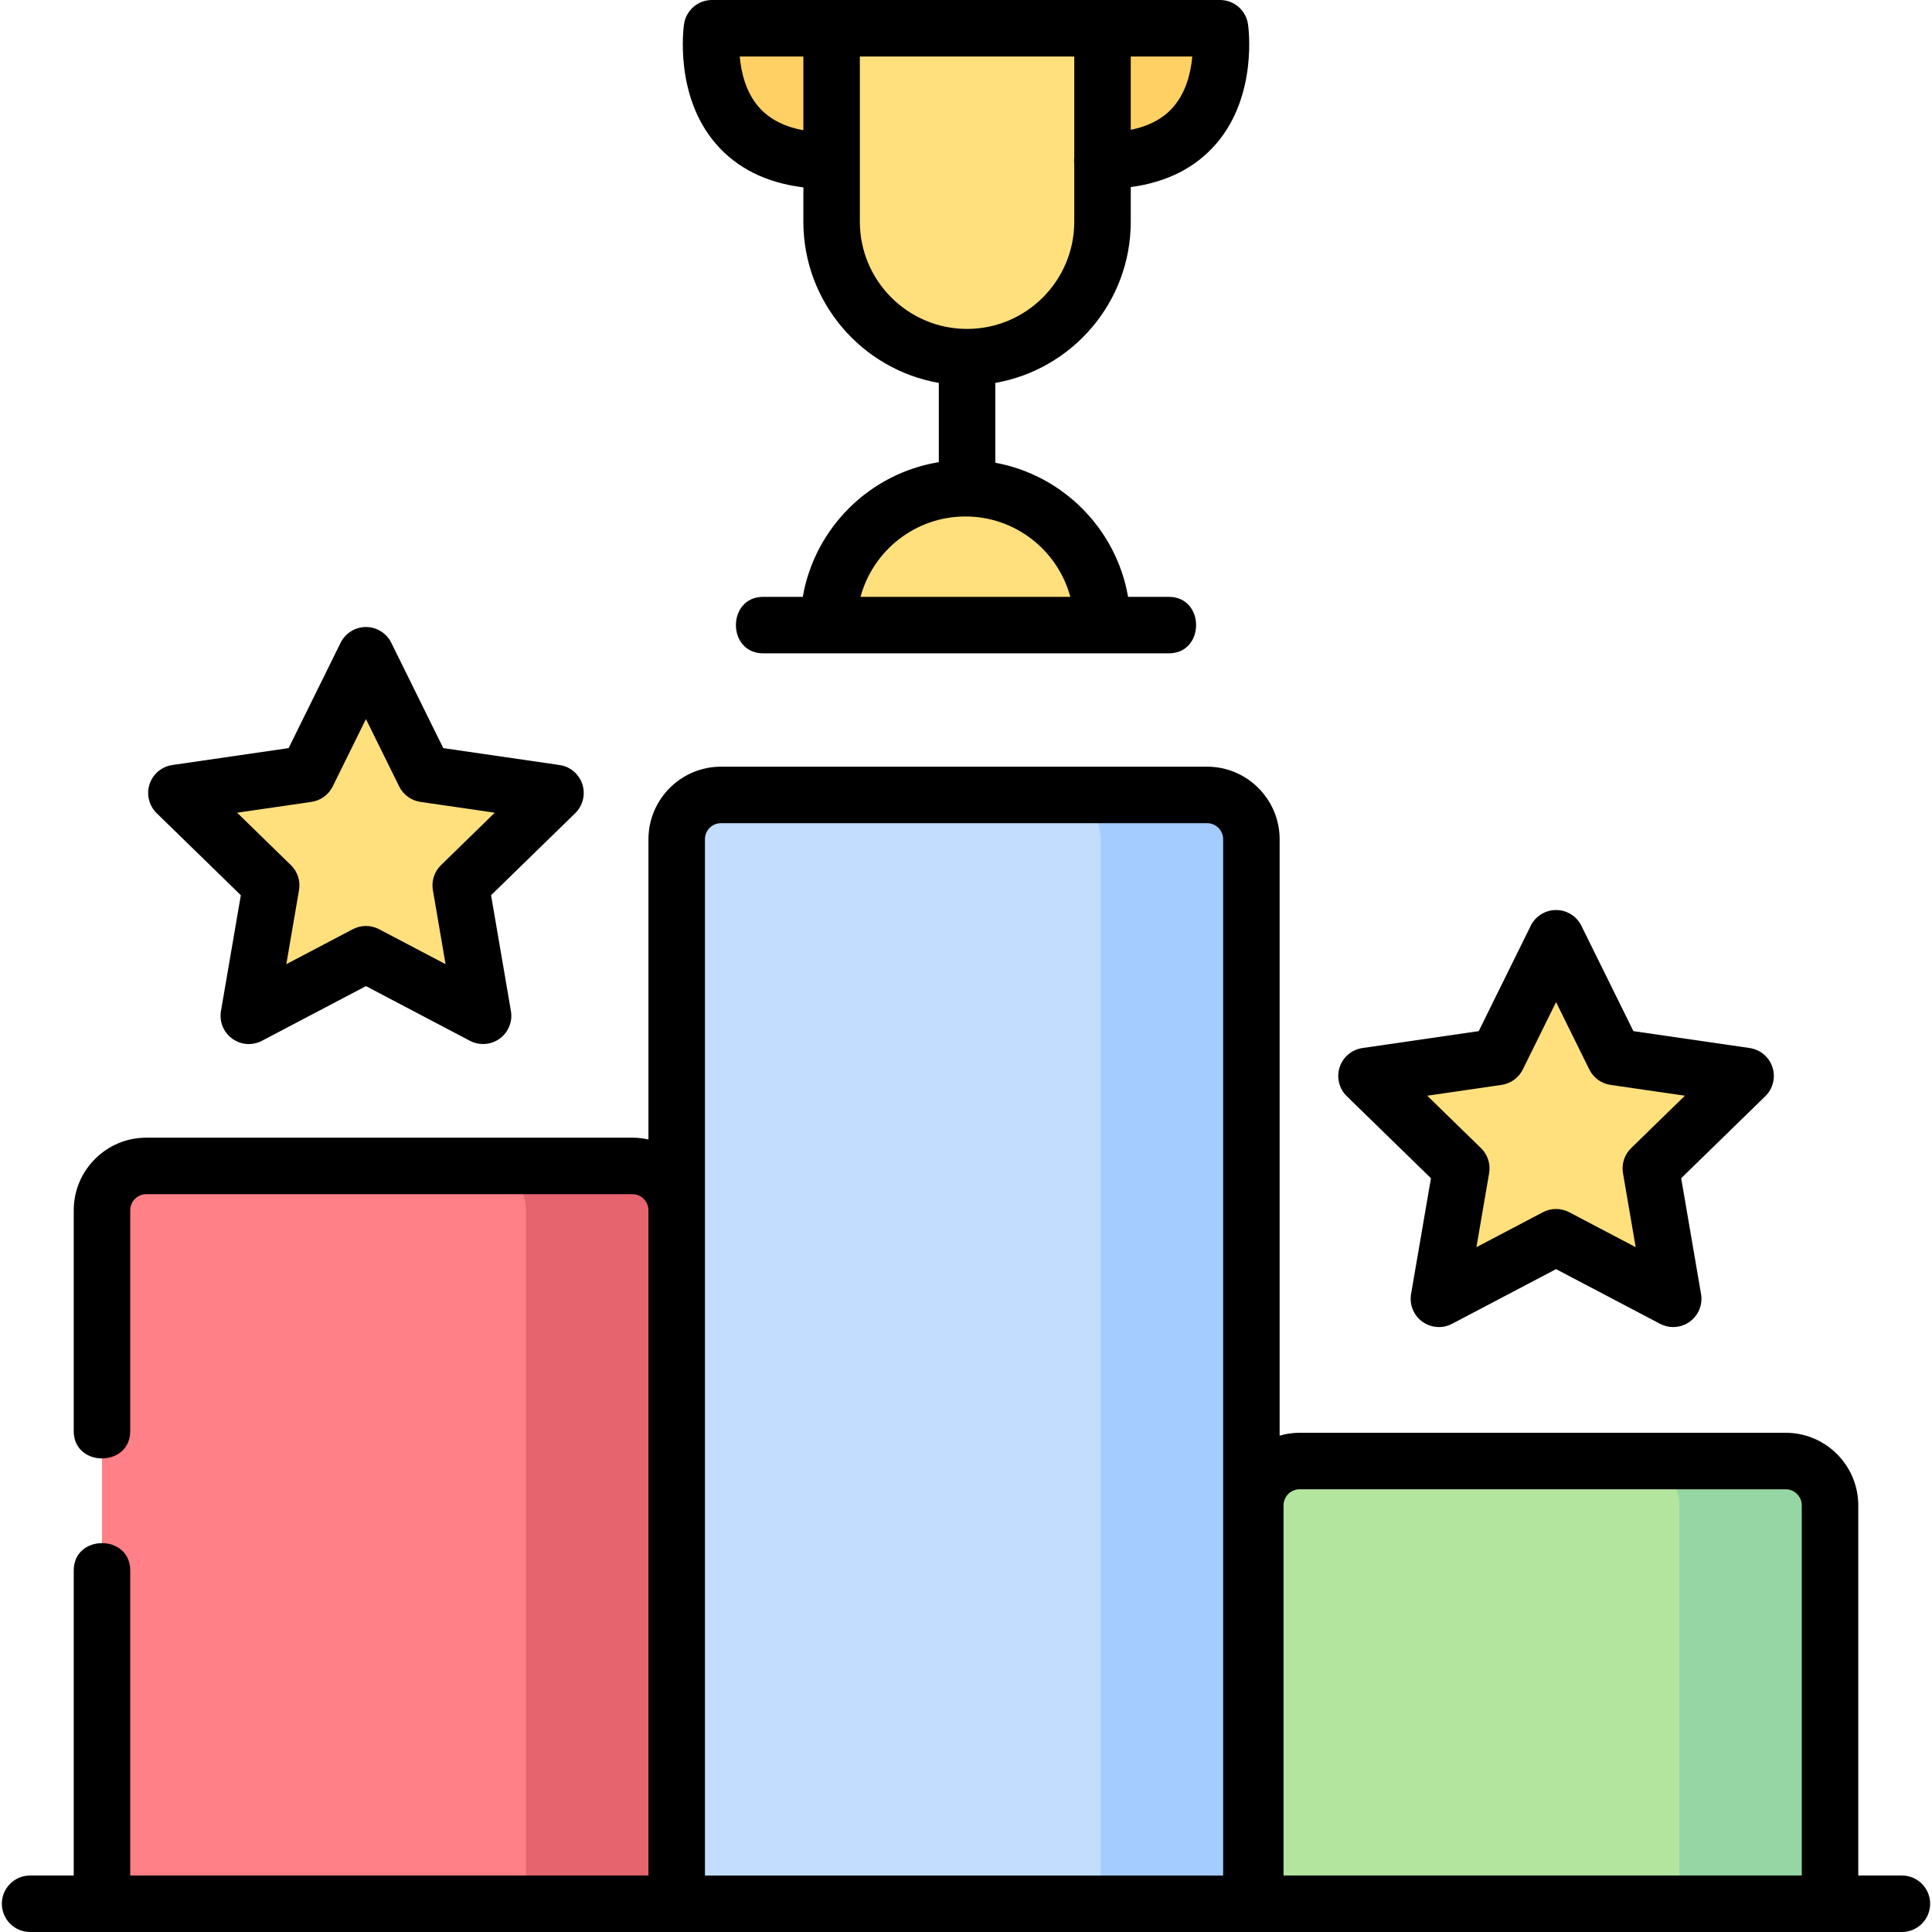
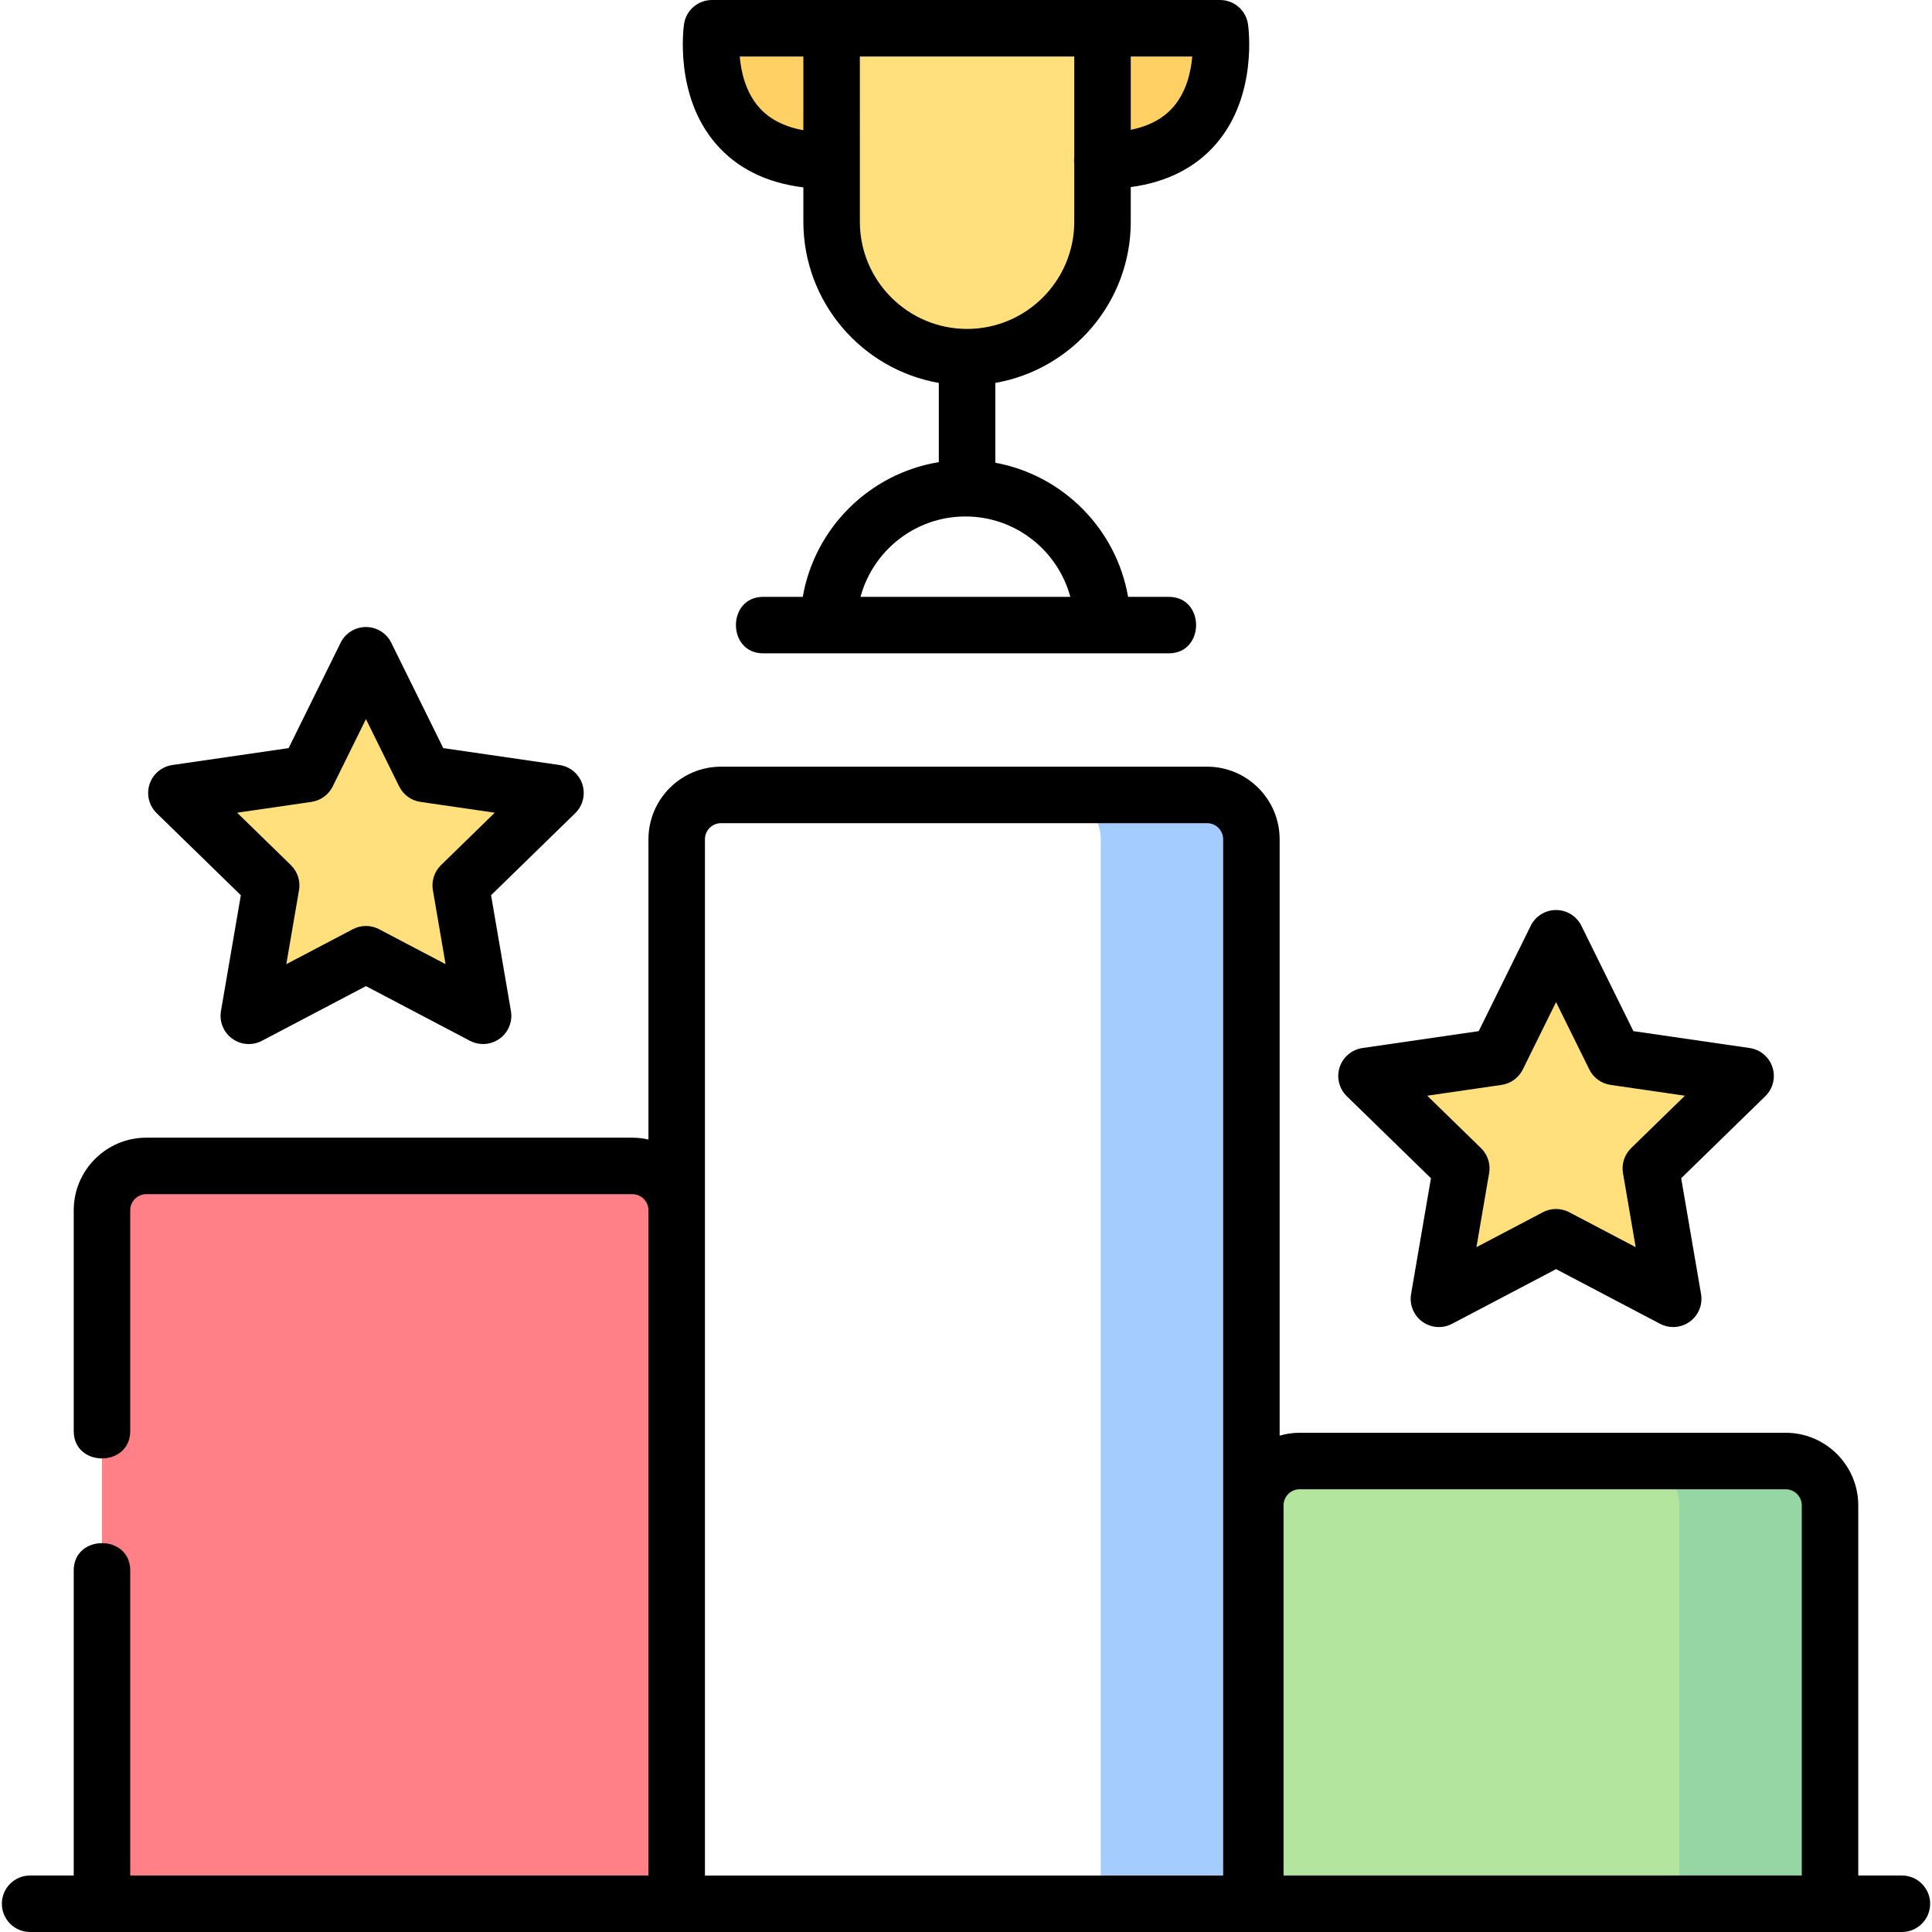
<svg xmlns="http://www.w3.org/2000/svg" version="1.1" id="Capa_1" x="0px" y="0px" viewBox="0 0 512.987 512.987" style="enable-background:new 0 0 512.987 512.987;" xml:space="preserve" width="512" height="512">
  <g>
    <g>
      <polygon style="fill:#FFE07D;" points="413.167,249.133 428.719,280.644 463.494,285.697 438.331,310.227 444.271,344.86     413.167,328.509 382.062,344.86 388.004,310.227 362.84,285.697 397.614,280.644   " />
    </g>
    <g>
      <polygon style="fill:#FFE07D;" points="97.167,173.987 112.719,205.498 147.494,210.552 122.331,235.081 128.271,269.715     97.167,253.363 66.062,269.715 72.004,235.081 46.84,210.552 81.614,205.498   " />
    </g>
    <g>
      <g>
        <g>
          <path style="fill:#FFD064;" d="M220.879,42.668c-36.471,0-31.261-35.168-31.261-35.168h31.261l1.614,16.987L220.879,42.668z" />
        </g>
        <g>
          <path style="fill:#FFD064;" d="M292.684,42.668c36.471,0,31.261-35.168,31.261-35.168h-31.261l-1.614,16.987L292.684,42.668z" />
        </g>
        <g>
          <path style="fill:#FFE07D;" d="M220.811,7.5v51.371c0,19.86,16.105,35.963,35.964,35.963l0,0      c19.86,0,35.964-16.103,35.964-35.963V7.5H220.811z" />
        </g>
        <g>
-           <path style="fill:#FFE07D;" d="M219.999,165.975c0-20.071,16.271-36.342,36.343-36.342c20.071,0,36.342,16.271,36.342,36.342      H219.999z" />
-         </g>
+           </g>
      </g>
    </g>
    <g>
      <g>
        <g>
          <g>
-             <path style="fill:#C3DDFF;" d="M332.273,505.487H179.677V222.85c0-6.506,5.271-11.783,11.773-11.783h129.048       c6.504,0,11.774,5.277,11.774,11.783V505.487z" />
-           </g>
+             </g>
          <path style="fill:#A4CCFF;" d="M320.499,211.066h-40c6.504,0,11.774,5.277,11.774,11.783v282.638h40V222.85      C332.273,216.344,327.002,211.066,320.499,211.066z" />
          <g>
            <path style="fill:#B3E59F;" d="M485.911,505.487H333.31V399.715c0-6.507,5.273-11.783,11.775-11.783h129.047       c6.506,0,11.778,5.276,11.778,11.783V505.487z" />
          </g>
          <path style="fill:#95D6A4;" d="M474.132,387.932h-40c6.506,0,11.778,5.276,11.778,11.783v105.772h40V399.715      C485.911,393.208,480.638,387.932,474.132,387.932z" />
          <g>
            <path style="fill:#FF8086;" d="M179.677,505.487H27.077V321.355c0-6.506,5.273-11.779,11.778-11.779h129.046       c6.505,0,11.776,5.273,11.776,11.779V505.487z" />
          </g>
-           <path style="fill:#E5646E;" d="M167.901,309.576h-40c6.505,0,11.776,5.273,11.776,11.779v184.132h40V321.355      C179.677,314.85,174.406,309.576,167.901,309.576z" />
        </g>
      </g>
    </g>
  </g>
  <g>
    <path d="M379.946,312.845l-5.275,30.747c-0.483,2.814,0.674,5.658,2.983,7.336c2.309,1.678,5.369,1.9,7.898,0.571l27.615-14.517   l27.613,14.517c1.098,0.577,2.296,0.861,3.489,0.861c1.556,0,3.103-0.483,4.409-1.433c2.31-1.678,3.467-4.521,2.983-7.335   l-5.273-30.748l22.34-21.777c2.044-1.992,2.779-4.973,1.897-7.688s-3.229-4.694-6.054-5.104l-30.873-4.487l-13.807-27.975   c-1.264-2.56-3.871-4.181-6.726-4.181s-5.462,1.621-6.726,4.181l-13.809,27.975l-30.872,4.487c-2.824,0.41-5.172,2.39-6.054,5.104   s-0.146,5.695,1.897,7.688L379.946,312.845z M398.693,288.065c2.442-0.354,4.554-1.889,5.646-4.103l8.828-17.885l8.826,17.885   c1.093,2.214,3.204,3.748,5.646,4.103l19.737,2.868l-14.282,13.923c-1.768,1.723-2.574,4.205-2.156,6.638l3.371,19.656   l-17.652-9.28c-1.093-0.574-2.291-0.861-3.49-0.861c-1.198,0-2.397,0.287-3.49,0.861l-17.653,9.28l3.372-19.655   c0.418-2.434-0.389-4.916-2.156-6.64l-14.282-13.922L398.693,288.065z" />
    <path d="M63.946,237.699l-5.275,30.747c-0.483,2.814,0.674,5.658,2.983,7.336c2.309,1.678,5.37,1.901,7.898,0.571l27.615-14.517   l27.613,14.517c1.098,0.577,2.296,0.861,3.489,0.861c1.556,0,3.103-0.483,4.409-1.433c2.31-1.678,3.467-4.521,2.983-7.335   l-5.273-30.748l22.34-21.777c2.044-1.992,2.779-4.973,1.897-7.688s-3.229-4.694-6.054-5.104l-30.873-4.486l-13.807-27.976   c-1.264-2.56-3.871-4.181-6.726-4.181s-5.462,1.621-6.726,4.181l-13.809,27.975l-30.872,4.487c-2.824,0.41-5.172,2.39-6.054,5.104   s-0.146,5.695,1.897,7.688L63.946,237.699z M82.693,212.92c2.442-0.354,4.554-1.889,5.646-4.103l8.828-17.885l8.826,17.885   c1.093,2.214,3.204,3.748,5.646,4.103l19.737,2.868l-14.282,13.923c-1.768,1.723-2.574,4.205-2.156,6.638l3.371,19.656   l-17.652-9.28c-1.093-0.574-2.291-0.861-3.49-0.861c-1.198,0-2.397,0.287-3.49,0.861l-17.653,9.28l3.372-19.655   c0.418-2.434-0.389-4.916-2.156-6.639l-14.282-13.923L82.693,212.92z" />
    <path d="M213.311,49.754v9.117c0,21.407,15.562,39.236,35.964,42.802v21.037c-18.379,2.992-32.949,17.446-36.121,35.764h-10.497   c-9.673,0-9.673,15,0,15h107.676c9.673,0,9.673-15,0-15h-10.804c-3.122-18.028-17.285-32.31-35.253-35.609v-21.193   c20.402-3.565,35.964-21.395,35.964-42.802v-9.195c9.575-1.288,17.185-5.134,22.673-11.494c11.104-12.871,8.565-31.015,8.452-31.78   C330.819,2.724,327.663,0,323.945,0h-31.206h-0.36h-71.567c-0.034,0-0.066,0.005-0.1,0.005c-0.034,0-0.066-0.005-0.1-0.005h-31.567   c-3.718,0-6.874,2.724-7.419,6.401c-0.113,0.766-2.652,18.909,8.452,31.78C195.672,44.667,203.469,48.544,213.311,49.754z    M284.194,158.475h-55.706c3.31-12.278,14.543-21.342,27.854-21.342C269.651,137.133,280.884,146.196,284.194,158.475z    M311.554,28.383c-2.646,3.067-6.438,5.101-11.315,6.089V15h16.334C316.22,19.089,315.025,24.359,311.554,28.383z M228.311,15   h56.928v26.796c-0.033,0.286-0.055,0.576-0.055,0.872s0.021,0.585,0.055,0.872v15.331c0,15.694-12.769,28.463-28.464,28.463   s-28.464-12.769-28.464-28.463V15z M213.311,15v19.576c-5.115-0.936-9.08-2.983-11.823-6.132c-3.511-4.028-4.715-9.333-5.07-13.444   H213.311z" />
    <path d="M504.994,497.987h-11.583v-98.272c0-10.633-8.648-19.283-19.278-19.283H345.085c-1.844,0-3.623,0.276-5.313,0.762V222.85   c0-10.633-8.646-19.283-19.274-19.283H191.451c-10.627,0-19.273,8.65-19.273,19.283v79.721c-1.378-0.314-2.805-0.495-4.276-0.495   H38.855c-10.63,0-19.278,8.648-19.278,19.279v58.632c0,9.673,15,9.673,15,0v-58.632c0-2.359,1.919-4.279,4.278-4.279h129.046   c2.358,0,4.276,1.92,4.276,4.279v176.632H34.577v-81c0-9.673-15-9.673-15,0v81H7.994c-4.143,0-7.5,3.357-7.5,7.5s3.357,7.5,7.5,7.5   h497c4.143,0,7.5-3.357,7.5-7.5S509.136,497.987,504.994,497.987z M187.177,497.987V321.355V222.85   c0-2.361,1.917-4.283,4.273-4.283h129.048c2.356,0,4.274,1.922,4.274,4.283v275.138H187.177z M340.81,497.987v-98.272   c0-2.361,1.918-4.283,4.275-4.283h129.047c2.359,0,4.278,1.922,4.278,4.283v98.272H340.81z" />
  </g>
</svg>